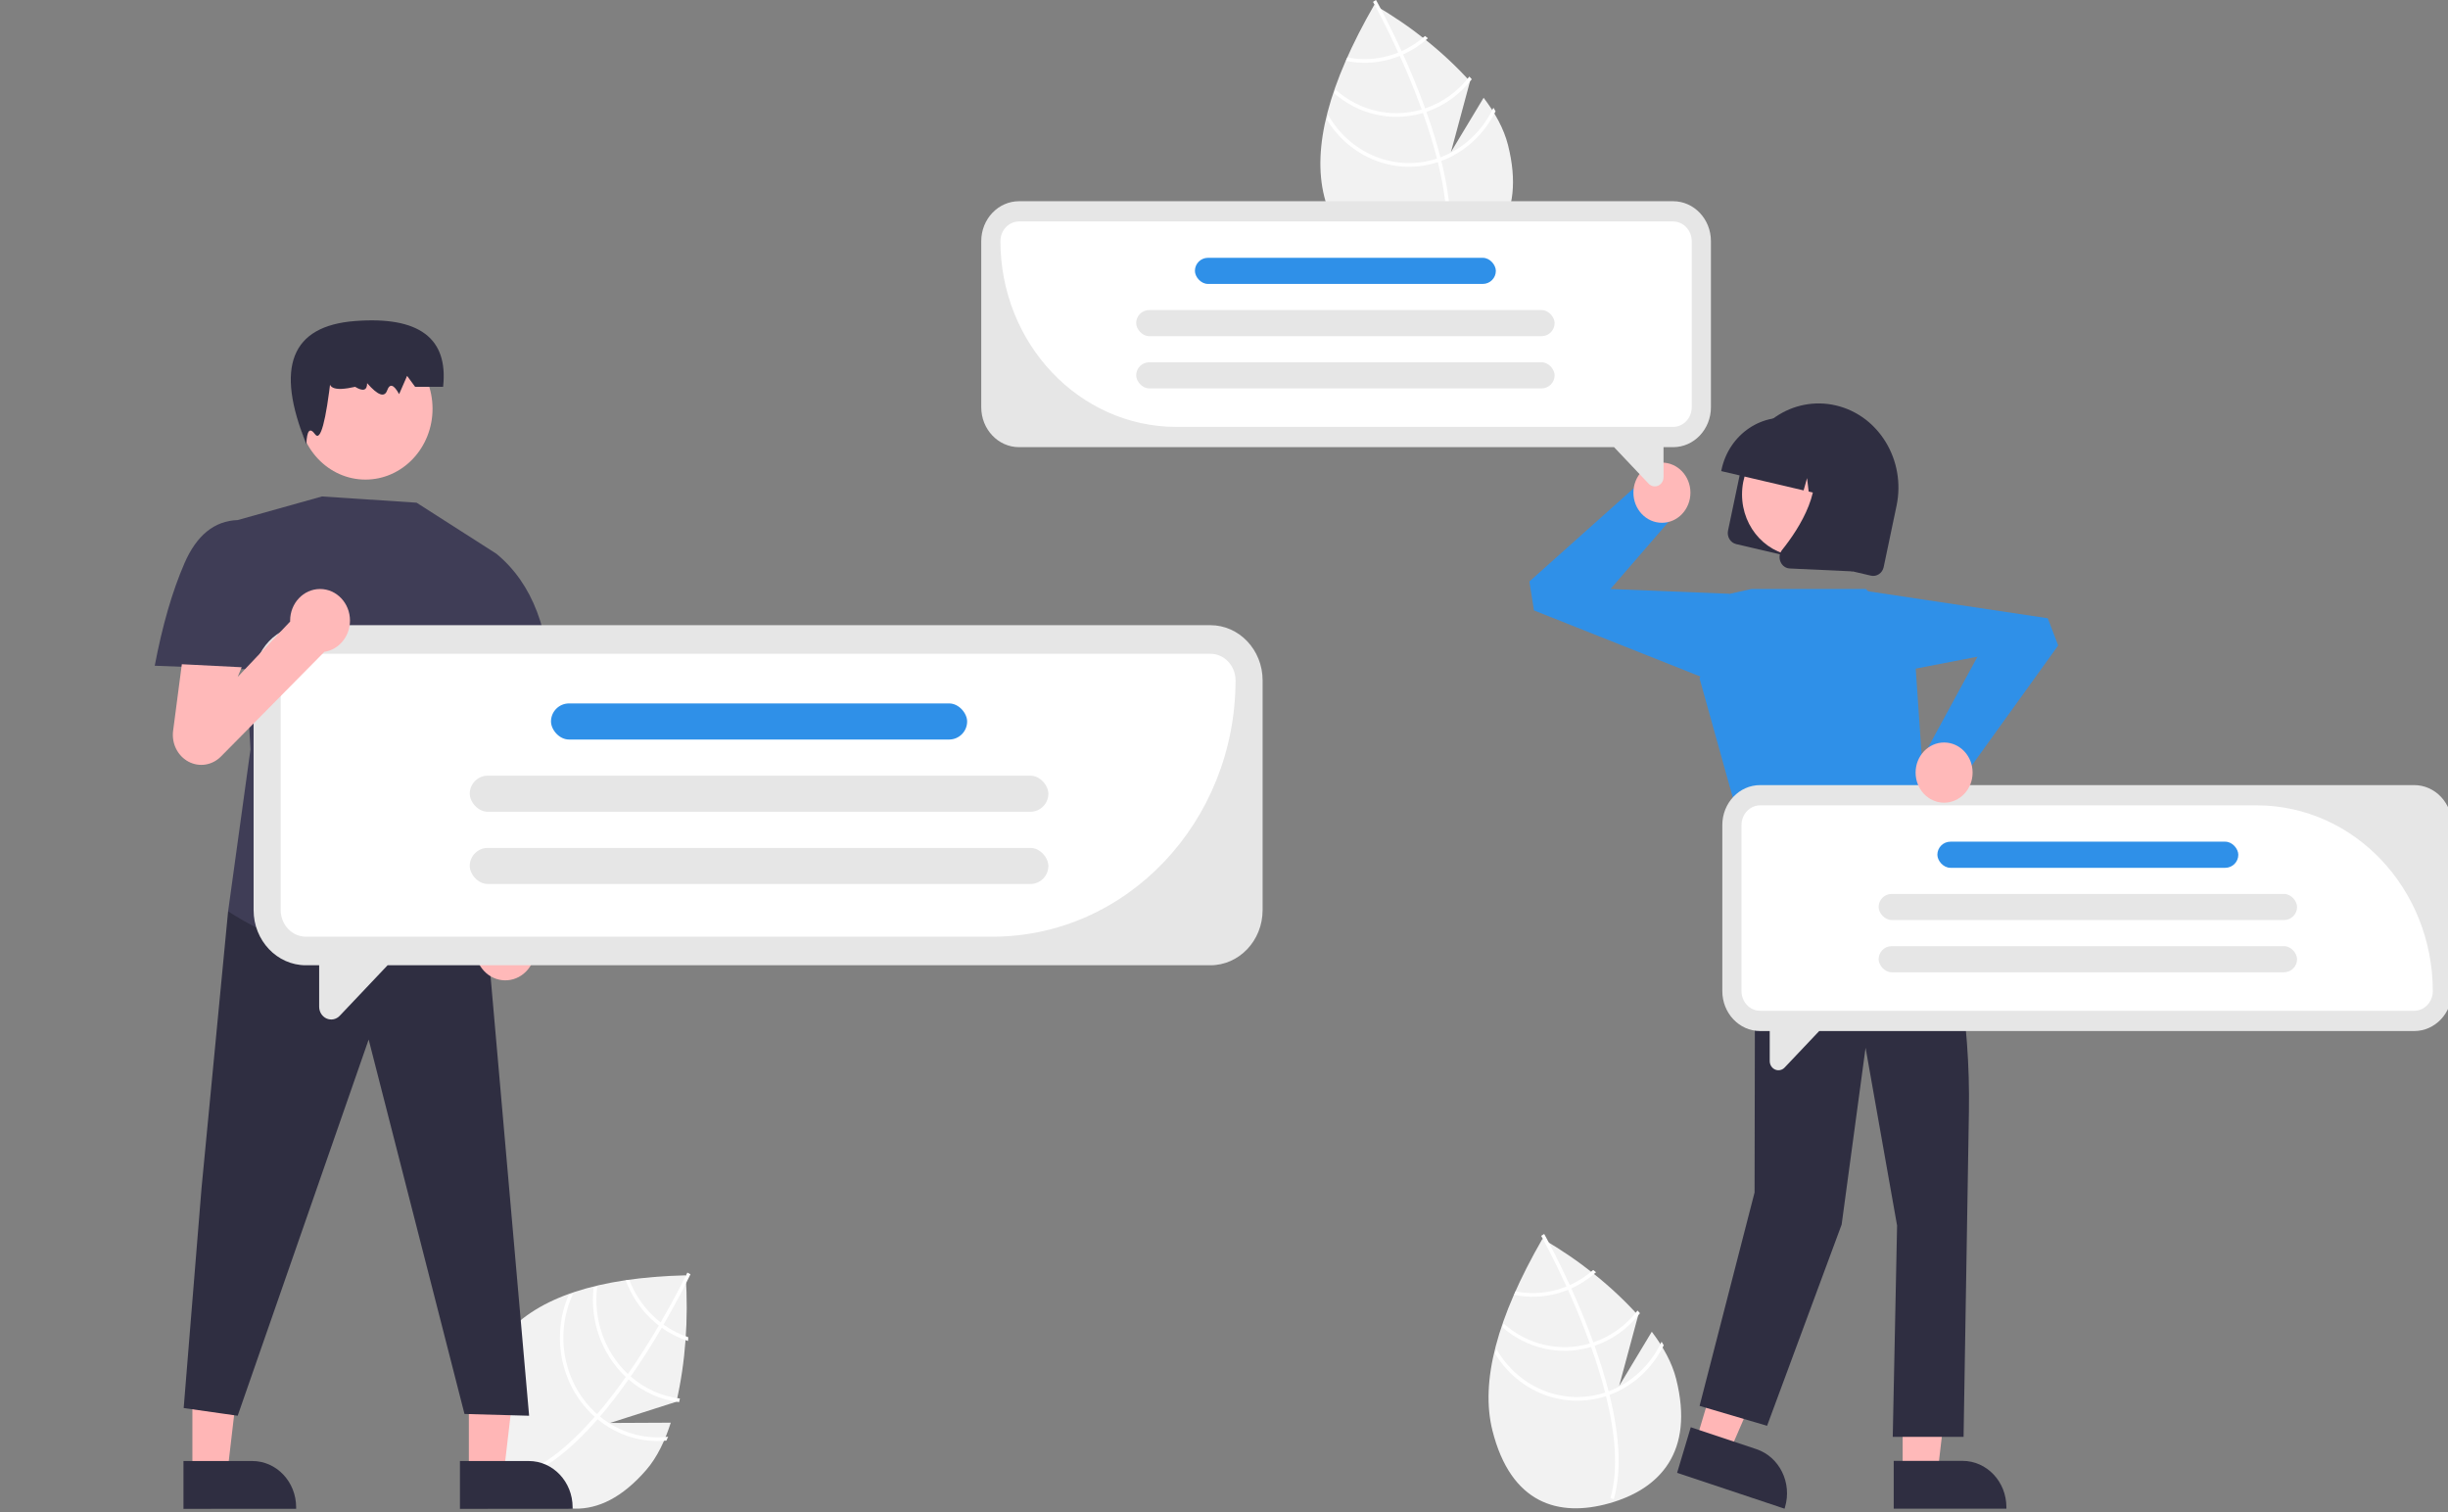
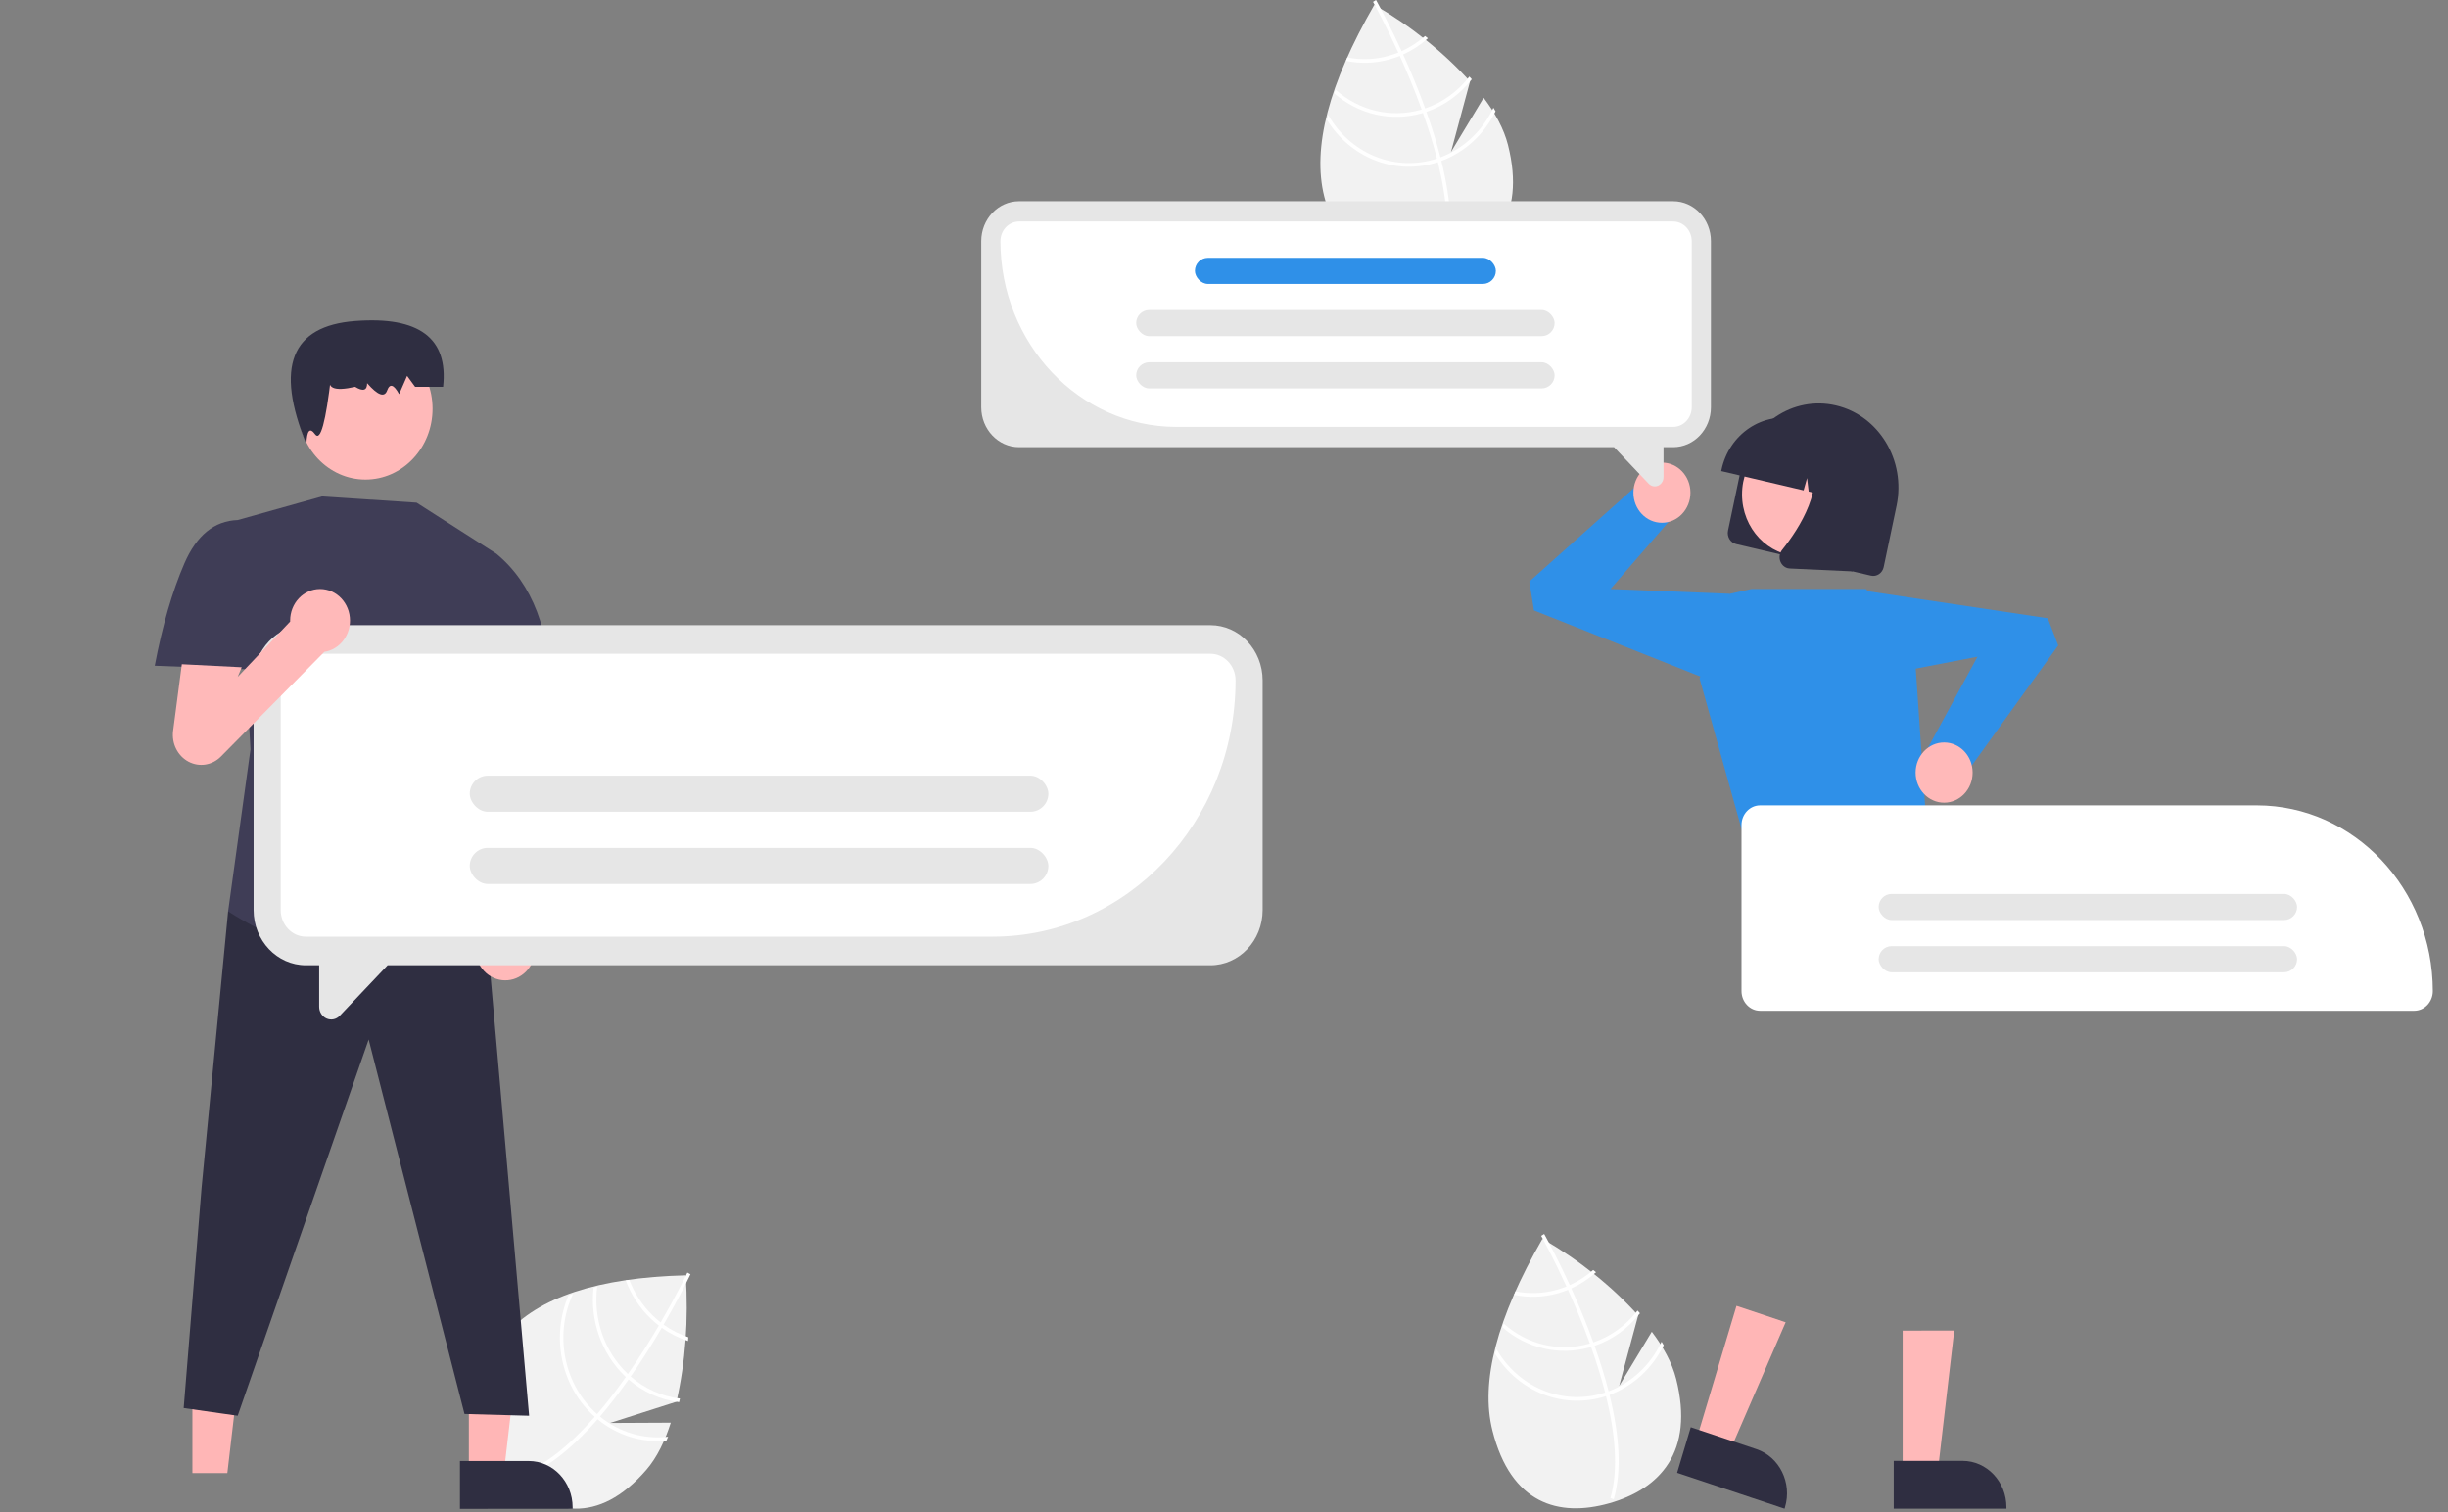
<svg xmlns="http://www.w3.org/2000/svg" fill="none" version="1.1" width="293" height="181" viewBox="0 0 293 181">
  <rect x="0" y="0" width="293" height="181" fill="#808080" stroke="none" />
  <defs>
    <clipPath id="master_svg0_49_1060">
      <rect x="0" y="0" width="293" height="181" rx="0" />
    </clipPath>
  </defs>
  <g clip-path="url(#master_svg0_49_1060)">
    <g>
      <path d="M80.285,170.267L73.006,170.302L80.963,167.76Q82.584,160.631,82.074,152.63Q66.323,153.036,60.548,159.719C54.773,166.403,56.52,172.361,61.162,176.833C65.804,181.304,71.584,182.595,77.358,175.912C78.644,174.424,79.59,172.445,80.285,170.267Z" fill="#F2F2F2" fill-opacity="1" />
    </g>
    <g>
      <path d="M71.807,169.53L71.523,169.86C68.196,173.671,65.002,176.07,61.984,177.018C61.941,177.032,61.897,177.044,61.853,177.059L61.793,176.843L61.738,176.634C65.033,175.645,68.278,172.888,71.181,169.564C71.276,169.458,71.372,169.35,71.465,169.239C72.682,167.821,73.836,166.312,74.905,164.796C74.989,164.679,75.072,164.559,75.156,164.44C76.558,162.431,77.808,160.426,78.854,158.646C78.929,158.52,79.002,158.393,79.073,158.268C80.832,155.247,81.968,152.926,82.217,152.409C82.248,152.347,82.264,152.311,82.268,152.303L82.453,152.401L82.456,152.401L82.643,152.499C82.638,152.507,82.584,152.626,82.478,152.84C82.086,153.645,81,155.812,79.424,158.531C79.352,158.653,79.279,158.78,79.205,158.906C78.357,160.351,77.38,161.938,76.298,163.55Q75.892,164.158,75.484,164.738C75.402,164.859,75.319,164.979,75.235,165.095Q73.501,167.554,71.807,169.53Z" fill="#FFFFFF" fill-opacity="1" />
    </g>
    <g>
      <path d="M79.423,158.53C79.307,158.445,79.189,158.359,79.072,158.268C78.756,158.02,78.451,157.756,78.16,157.476C76.919,156.283,75.947,154.812,75.315,153.17C75.176,153.193,75.036,153.217,74.894,153.242C75.546,154.982,76.567,156.542,77.879,157.802C78.189,158.101,78.515,158.383,78.853,158.646C78.968,158.735,79.086,158.822,79.204,158.905C80.17,159.599,81.23,160.133,82.348,160.491Q82.365,160.26,82.382,160.039C81.33,159.693,80.333,159.184,79.423,158.53Z" fill="#FFFFFF" fill-opacity="1" />
    </g>
    <g>
      <path d="M75.484,164.738Q75.316,164.593,75.156,164.439C75.122,164.41,75.088,164.377,75.056,164.346C72.329,161.719,70.991,157.849,71.475,153.985C71.331,154.022,71.186,154.059,71.041,154.099C70.599,158.052,71.988,161.989,74.774,164.672C74.817,164.714,74.86,164.755,74.905,164.795C75.015,164.898,75.124,164.997,75.235,165.095C76.961,166.594,79.06,167.537,81.28,167.81C81.314,167.666,81.348,167.523,81.38,167.377C79.213,167.122,77.164,166.204,75.484,164.738Z" fill="#FFFFFF" fill-opacity="1" />
    </g>
    <g>
      <path d="M71.808,169.53C71.691,169.436,71.577,169.338,71.465,169.239C71.345,169.132,71.226,169.024,71.11,168.912C67.406,165.336,66.377,159.609,68.584,154.849C68.401,154.914,68.218,154.977,68.038,155.046C65.973,159.917,67.098,165.637,70.829,169.238C70.944,169.35,71.062,169.46,71.182,169.563C71.294,169.666,71.408,169.763,71.523,169.859C73.863,171.783,76.807,172.695,79.761,172.412C79.832,172.26,79.898,172.106,79.965,171.949C77.052,172.293,74.125,171.426,71.808,169.53Z" fill="#FFFFFF" fill-opacity="1" />
    </g>
    <g>
      <path d="M56.118,176.297L60.3,176.297L62.29,159.264L56.117,159.264L56.118,176.297Z" fill="#FFB6B6" fill-opacity="1" />
    </g>
    <g>
      <path d="M55.051,174.856L63.288,174.855L63.288,174.855C66.187,174.856,68.537,177.337,68.537,180.397L68.537,180.577L55.051,180.578L55.051,174.856Z" fill="#2F2E41" fill-opacity="1" />
    </g>
    <g>
      <path d="M23.028,176.297L27.211,176.297L29.2,159.264L23.027,159.264L23.028,176.297Z" fill="#FFB6B6" fill-opacity="1" />
    </g>
    <g>
-       <path d="M21.959,174.856L30.196,174.855L30.196,174.855C33.095,174.856,35.445,177.337,35.445,180.397L35.445,180.577L21.959,180.578L21.959,174.856Z" fill="#2F2E41" fill-opacity="1" />
-     </g>
+       </g>
    <g>
      <path d="M30.12,106.331L27.301,109.071L24.124,142.165L21.985,168.516L28.448,169.436L44.125,124.411L55.595,169.223L63.329,169.436L58.196,110.942L30.12,106.331Z" fill="#2F2E41" fill-opacity="1" />
    </g>
    <g>
      <ellipse cx="43.742" cy="48.919" rx="8.029" ry="8.478" fill="#FFB9B9" fill-opacity="1" />
    </g>
    <g>
      <path d="M39.633,44.982Q38.676,47.17,42.505,46.295Q43.941,47.17,43.941,45.857Q45.856,48.045,46.334,46.732Q46.813,45.42,47.77,47.17L48.727,44.982L49.685,46.295L53.035,46.295Q53.992,37.546,42.505,38.42Q31.018,39.295,36.669,53.158Q36.762,50.67,37.719,51.982Q38.676,53.294,39.633,44.982Z" fill="#2F2E41" fill-opacity="1" />
    </g>
    <g>
      <path d="M49.862,60.163L38.54,59.415L28.45,62.241L29.979,89.693L27.303,109.071Q41.987,118.548,58.656,111.089L57.072,106.692Q57.018,99.961,55.681,98.644Q54.343,97.326,54.45,86.463L59.42,66.278L49.862,60.163Z" fill="#3F3D56" fill-opacity="1" />
    </g>
    <g>
      <path d="M31.144,63.108L28.449,62.241Q24.251,62.389,22.069,67.431Q19.886,72.473,18.521,79.677L32.384,80.206L31.144,63.108Z" fill="#3F3D56" fill-opacity="1" />
    </g>
    <g>
      <path d="M63.32,111.232L62.871,81.477L56.882,82.426L58.205,110.616C56.685,111.933,56.453,114.296,57.685,115.914C58.917,117.532,61.152,117.801,62.697,116.517C64.242,115.234,64.519,112.876,63.32,111.232Z" fill="#FFB9B9" fill-opacity="1" />
    </g>
    <g>
      <path d="M56.047,68.87L59.419,66.278Q65.897,71.627,65.919,83.396L56.881,85.711L51.771,77.951L56.047,68.87Z" fill="#3F3D56" fill-opacity="1" />
    </g>
    <g>
      <path d="M144.864,74.821L36.612,74.821C33.156,74.821,30.355,77.779,30.354,81.428L30.354,108.917C30.354,112.566,33.156,115.524,36.612,115.524L38.201,115.524L38.201,120.49C38.201,121.106,38.553,121.662,39.092,121.898C39.631,122.134,40.252,122.003,40.664,121.568L46.389,115.524L144.864,115.524C148.32,115.524,151.121,112.566,151.121,108.917L151.121,81.428C151.121,77.779,148.32,74.821,144.864,74.821Z" fill="#E6E6E6" fill-opacity="1" />
    </g>
    <g>
      <path d="M118.831,112.102L36.613,112.102C34.948,112.1,33.599,110.675,33.597,108.917L33.597,81.428C33.599,79.67,34.948,78.245,36.613,78.243L144.866,78.243C146.531,78.245,147.881,79.67,147.882,81.428C147.864,98.361,134.868,112.083,118.831,112.102Z" fill="#FFFFFF" fill-opacity="1" />
    </g>
    <g>
-       <rect x="65.948" y="84.186" width="49.808" height="4.322" rx="2.161" fill="#2F90E8" fill-opacity="1" />
-     </g>
+       </g>
    <g>
      <rect x="56.225" y="92.831" width="69.254" height="4.322" rx="2.161" fill="#E6E6E6" fill-opacity="1" />
    </g>
    <g>
      <rect x="56.225" y="101.476" width="69.254" height="4.322" rx="2.161" fill="#E6E6E6" fill-opacity="1" />
    </g>
    <g>
      <path d="M41.89,74.273C41.89,72.185,40.287,70.491,38.308,70.491C36.33,70.491,34.726,72.185,34.726,74.273C34.726,74.31,34.73,74.346,34.731,74.383L28.449,81.016L28.927,79.857L21.763,79.496L20.717,87.483C20.53,88.994,21.266,90.465,22.554,91.153C23.842,91.842,25.4,91.597,26.443,90.542L38.826,78.012C40.585,77.741,41.889,76.15,41.89,74.273Z" fill="#FFB9B9" fill-opacity="1" />
    </g>
    <g>
      <g>
        <path d="M197.703,159.382L193.797,165.867L196.072,157.425Q191.268,152.131,184.616,148.259Q176.426,162.471,178.631,171.214C180.835,179.956,186.527,181.625,192.599,179.918C198.671,178.211,202.823,173.775,200.619,165.033C200.129,163.087,199.063,161.177,197.703,159.382Z" fill="#F2F2F2" fill-opacity="1" />
      </g>
      <g>
        <path d="M192.536,166.513L192.644,166.944C193.883,171.96,194.068,176.093,193.192,179.286C193.18,179.333,193.166,179.378,193.154,179.425L192.95,179.361L192.754,179.297C193.746,175.836,193.303,171.462,192.224,167.087C192.19,166.946,192.156,166.802,192.118,166.66C191.646,164.812,191.067,162.971,190.437,161.202C190.389,161.065,190.339,160.926,190.289,160.787C189.446,158.456,188.525,156.261,187.671,154.37C187.612,154.236,187.55,154.102,187.489,153.971C186.032,150.776,184.797,148.512,184.519,148.012C184.486,147.95,184.467,147.917,184.463,147.909L184.64,147.797L184.642,147.794L184.821,147.682C184.825,147.69,184.89,147.802,185.004,148.013C185.433,148.797,186.573,150.932,187.887,153.802C187.946,153.932,188.008,154.065,188.068,154.199C188.762,155.733,189.498,157.459,190.198,159.291Q190.462,159.981,190.704,160.656C190.756,160.795,190.806,160.934,190.854,161.071Q191.876,163.94,192.536,166.513Z" fill="#FFFFFF" fill-opacity="1" />
      </g>
      <g>
        <path d="M187.887,153.802C187.757,153.859,187.624,153.917,187.488,153.971C187.12,154.119,186.745,154.246,186.364,154.353C184.743,154.812,183.045,154.88,181.395,154.553C181.339,154.69,181.282,154.827,181.225,154.967C182.964,155.327,184.759,155.264,186.472,154.78C186.878,154.666,187.279,154.529,187.671,154.37C187.805,154.316,187.937,154.259,188.067,154.199C189.142,153.716,190.141,153.063,191.03,152.263Q190.855,152.124,190.688,151.989C189.844,152.736,188.9,153.347,187.887,153.802Z" fill="#FFFFFF" fill-opacity="1" />
      </g>
      <g>
        <path d="M190.705,160.656Q190.499,160.728,190.29,160.787C190.248,160.801,190.204,160.813,190.162,160.825C186.594,161.828,182.788,160.924,179.971,158.406C179.922,158.554,179.873,158.703,179.826,158.853C182.738,161.383,186.625,162.276,190.269,161.252C190.326,161.236,190.382,161.22,190.438,161.202C190.579,161.16,190.718,161.117,190.855,161.071C192.983,160.348,194.869,158.993,196.287,157.168C196.19,157.061,196.094,156.953,195.995,156.846C194.621,158.632,192.782,159.957,190.705,160.656Z" fill="#FFFFFF" fill-opacity="1" />
      </g>
      <g>
        <path d="M192.535,166.513C192.397,166.566,192.258,166.614,192.118,166.66C191.968,166.709,191.818,166.756,191.666,166.799C186.814,168.156,181.695,165.975,179.095,161.441C179.047,161.64,178.999,161.836,178.956,162.033C181.722,166.5,186.888,168.593,191.774,167.225C191.925,167.183,192.076,167.138,192.224,167.087C192.366,167.043,192.505,166.995,192.644,166.944C195.441,165.905,197.76,163.783,199.131,161.006C199.049,160.86,198.961,160.718,198.873,160.574C197.572,163.349,195.299,165.479,192.535,166.513Z" fill="#FFFFFF" fill-opacity="1" />
      </g>
      <g>
        <path d="M177.575,11.699L173.669,18.184L175.944,9.742Q171.14,4.449,164.488,0.577Q156.298,14.789,158.503,23.531C160.707,32.273,166.399,33.942,172.471,32.235C178.543,30.529,182.696,26.093,180.491,17.35C180.001,15.404,178.935,13.494,177.575,11.699Z" fill="#F2F2F2" fill-opacity="1" />
      </g>
      <g>
        <path d="M172.407,18.831L172.515,19.261C173.754,24.277,173.94,28.41,173.063,31.604C173.051,31.65,173.037,31.696,173.025,31.742L172.821,31.679L172.625,31.615C173.617,28.154,173.174,23.78,172.095,19.405C172.062,19.263,172.028,19.12,171.989,18.978C171.517,17.13,170.938,15.289,170.308,13.52C170.261,13.382,170.21,13.243,170.16,13.104C169.317,10.773,168.396,8.579,167.543,6.687C167.483,6.553,167.421,6.42,167.36,6.289C165.903,3.093,164.668,0.829,164.39,0.329C164.357,0.268,164.338,0.234,164.334,0.226L164.511,0.115L164.513,0.112L164.692,-0C164.697,0.008,164.762,0.12,164.875,0.33C165.304,1.114,166.444,3.25,167.759,6.119C167.817,6.249,167.879,6.383,167.939,6.517C168.633,8.051,169.369,9.777,170.069,11.609Q170.333,12.298,170.575,12.974C170.627,13.112,170.678,13.251,170.725,13.389Q171.747,16.257,172.407,18.831Z" fill="#FFFFFF" fill-opacity="1" />
      </g>
      <g>
        <path d="M167.759,6.12C167.629,6.177,167.496,6.235,167.36,6.289C166.992,6.436,166.617,6.564,166.237,6.671C164.615,7.129,162.917,7.198,161.267,6.871C161.211,7.008,161.155,7.145,161.097,7.284C162.836,7.645,164.631,7.581,166.344,7.098C166.75,6.983,167.151,6.846,167.543,6.688C167.677,6.634,167.809,6.576,167.939,6.517C169.014,6.033,170.013,5.381,170.902,4.581Q170.728,4.441,170.56,4.307C169.716,5.053,168.772,5.664,167.759,6.12Z" fill="#FFFFFF" fill-opacity="1" />
      </g>
      <g>
        <path d="M170.575,12.974Q170.37,13.045,170.16,13.104C170.119,13.118,170.074,13.131,170.032,13.143C166.464,14.145,162.658,13.242,159.841,10.723C159.792,10.872,159.743,11.02,159.696,11.17C162.608,13.7,166.496,14.593,170.139,13.569C170.196,13.553,170.252,13.537,170.308,13.519C170.449,13.478,170.588,13.434,170.725,13.389C172.853,12.665,174.739,11.311,176.157,9.486C176.06,9.378,175.964,9.271,175.866,9.163C174.491,10.95,172.652,12.274,170.575,12.974Z" fill="#FFFFFF" fill-opacity="1" />
      </g>
      <g>
        <path d="M172.407,18.83C172.268,18.883,172.129,18.931,171.989,18.977C171.839,19.026,171.689,19.073,171.537,19.116C166.685,20.473,161.566,18.292,158.966,13.758C158.918,13.957,158.87,14.153,158.827,14.35C161.593,18.817,166.759,20.91,171.645,19.542C171.796,19.5,171.947,19.455,172.095,19.404C172.237,19.36,172.376,19.312,172.515,19.261C175.312,18.222,177.631,16.1,179.002,13.323C178.92,13.177,178.832,13.035,178.744,12.891C177.443,15.666,175.17,17.796,172.407,18.83Z" fill="#FFFFFF" fill-opacity="1" />
      </g>
      <g>
        <path d="M227.727,176.281L231.91,176.28L233.899,159.247L227.727,159.248L227.727,176.281Z" fill="#FFB9B9" fill-opacity="1" />
      </g>
      <g>
        <path d="M226.659,174.839L234.896,174.838L234.896,174.838C237.795,174.839,240.145,177.32,240.145,180.381L240.145,180.561L226.659,180.561L226.659,174.839Z" fill="#2F2E41" fill-opacity="1" />
      </g>
      <g>
        <path d="M202.974,172.525L206.961,173.857L213.724,158.251L207.839,156.285L202.974,172.525Z" fill="#FFB6B6" fill-opacity="1" />
      </g>
      <g>
        <path d="M202.368,170.811L210.221,173.434L210.221,173.434C212.985,174.357,214.517,177.471,213.643,180.39L213.591,180.561L200.733,176.267L202.368,170.811Z" fill="#2F2E41" fill-opacity="1" />
      </g>
      <g>
-         <path d="M212.391,98.488L210.07,105.399L210.004,142.712L203.422,168.258L211.501,170.639L220.426,146.551L223.289,125.393L227.061,146.674L226.542,171.967L235.019,171.967L235.659,132.99C235.839,122.043,234.025,111.162,230.316,100.938L212.391,98.488Z" fill="#2F2E41" fill-opacity="1" />
-       </g>
+         </g>
      <g>
        <path d="M209.626,70.491L223.329,70.491L229.054,76.537L230.764,101.524L210.07,105.04L203.422,81.199L207.042,71.066L209.626,70.491Z" fill="#2F90E8" fill-opacity="1" />
      </g>
      <g>
        <path d="M204.697,81.437L183.6,73.056L183.051,69.592L196.356,57.705L200.784,61.212L192.758,70.491L207.04,71.066L204.697,81.437Z" fill="#2F90E8" fill-opacity="1" />
      </g>
      <g>
        <ellipse cx="198.915" cy="58.965" rx="3.412" ry="3.602" fill="#FFB9B9" fill-opacity="1" />
      </g>
      <g>
        <path d="M206.827,63.503L208.369,56.163C209.516,50.739,214.607,47.321,219.746,48.524C224.885,49.727,228.13,55.098,226.998,60.525L225.457,67.865C225.303,68.594,224.619,69.054,223.928,68.893L207.801,65.117C207.11,64.954,206.675,64.232,206.827,63.503Z" fill="#2F2E41" fill-opacity="1" />
      </g>
      <g>
        <ellipse cx="215.499" cy="59.175" rx="6.995" ry="7.386" fill="#FFB9B9" fill-opacity="1" />
      </g>
      <g>
        <path d="M206.042,56.234C206.948,51.941,210.975,49.232,215.044,50.18L216.434,50.505C220.501,51.463,223.066,55.715,222.169,60.011L222.138,60.157L219.2,59.469L218.82,56.272L217.997,59.188L216.479,58.832L216.287,57.219L215.872,58.69L206.011,56.381L206.042,56.234Z" fill="#2F2E41" fill-opacity="1" />
      </g>
      <g>
        <path d="M213.103,67.224C212.906,66.756,212.981,66.21,213.295,65.82C215.39,63.206,218.601,58.222,216.571,54.209L216.425,53.921L224.374,55.782L221.727,68.382L214.224,68.037C214.148,68.033,214.072,68.023,213.998,68.006C213.598,67.912,213.265,67.621,213.103,67.224Z" fill="#2F2E41" fill-opacity="1" />
      </g>
      <g>
-         <path d="M288.953,93.961L210.669,93.961C208.17,93.961,206.144,96.1,206.144,98.739L206.144,118.618C206.144,121.256,208.17,123.396,210.669,123.396L211.818,123.396L211.818,126.987C211.818,127.433,212.072,127.834,212.462,128.005C212.852,128.176,213.301,128.081,213.599,127.766L217.739,123.396L288.953,123.396C291.452,123.396,293.478,121.256,293.478,118.618L293.478,98.739C293.478,96.1,291.452,93.961,288.953,93.961Z" fill="#E6E6E6" fill-opacity="1" />
-       </g>
+         </g>
      <g>
        <path d="M288.953,120.971L210.669,120.971C209.439,120.97,208.442,119.917,208.44,118.618L208.44,98.739C208.442,97.44,209.439,96.387,210.669,96.386L270.126,96.386C281.75,96.4,291.169,106.345,291.182,118.618C291.181,119.917,290.184,120.97,288.953,120.971Z" fill="#FFFFFF" fill-opacity="1" />
      </g>
      <g>
-         <rect x="231.883" y="100.733" width="36.019" height="3.126" rx="1.563" fill="#2F90E8" fill-opacity="1" />
-       </g>
+         </g>
      <g>
        <rect x="224.853" y="106.985" width="50.082" height="3.126" rx="1.563" fill="#E6E6E6" fill-opacity="1" />
      </g>
      <g>
        <rect x="224.853" y="113.236" width="50.082" height="3.126" rx="1.563" fill="#E6E6E6" fill-opacity="1" />
      </g>
      <g>
        <path d="M121.971,24.082L200.255,24.082C202.754,24.082,204.78,26.221,204.78,28.86L204.78,48.739C204.78,51.378,202.754,53.517,200.255,53.517L199.106,53.517L199.106,57.108C199.106,57.554,198.851,57.956,198.461,58.126C198.071,58.297,197.623,58.203,197.324,57.887L193.185,53.517L121.971,53.517C119.471,53.517,117.445,51.378,117.445,48.739L117.445,28.86C117.445,26.221,119.471,24.082,121.971,24.082Z" fill="#E6E6E6" fill-opacity="1" />
      </g>
      <g>
        <path d="M200.253,51.092L140.797,51.092C129.173,51.078,119.754,41.132,119.74,28.86C119.742,27.561,120.739,26.508,121.969,26.506L200.253,26.506C201.483,26.508,202.481,27.561,202.482,28.86L202.482,48.738C202.481,50.037,201.483,51.09,200.253,51.092Z" fill="#FFFFFF" fill-opacity="1" />
      </g>
      <g transform="matrix(-1,1.2246468525851679e-16,-1.2246468525851679e-16,-1,358.074,67.961)">
        <rect x="179.037" y="33.98" width="36.019" height="3.126" rx="1.563" fill="#2F90E8" fill-opacity="1" />
      </g>
      <g transform="matrix(-1,1.2246468525851679e-16,-1.2246468525851679e-16,-1,372.141,80.465)">
        <rect x="186.07" y="40.232" width="50.082" height="3.126" rx="1.563" fill="#E6E6E6" fill-opacity="1" />
      </g>
      <g transform="matrix(-1,1.2246468525851679e-16,-1.2246468525851679e-16,-1,372.141,92.967)">
        <rect x="186.07" y="46.484" width="50.082" height="3.126" rx="1.563" fill="#E6E6E6" fill-opacity="1" />
      </g>
      <g>
        <path d="M222.781,70.643L245.097,73.993L246.345,77.249L235.799,91.9L230.755,89.49L236.685,78.594L222.624,81.304L222.781,70.643Z" fill="#2F90E8" fill-opacity="1" />
      </g>
      <g>
        <ellipse cx="232.689" cy="92.464" rx="3.412" ry="3.602" fill="#FFB9B9" fill-opacity="1" />
      </g>
    </g>
  </g>
</svg>